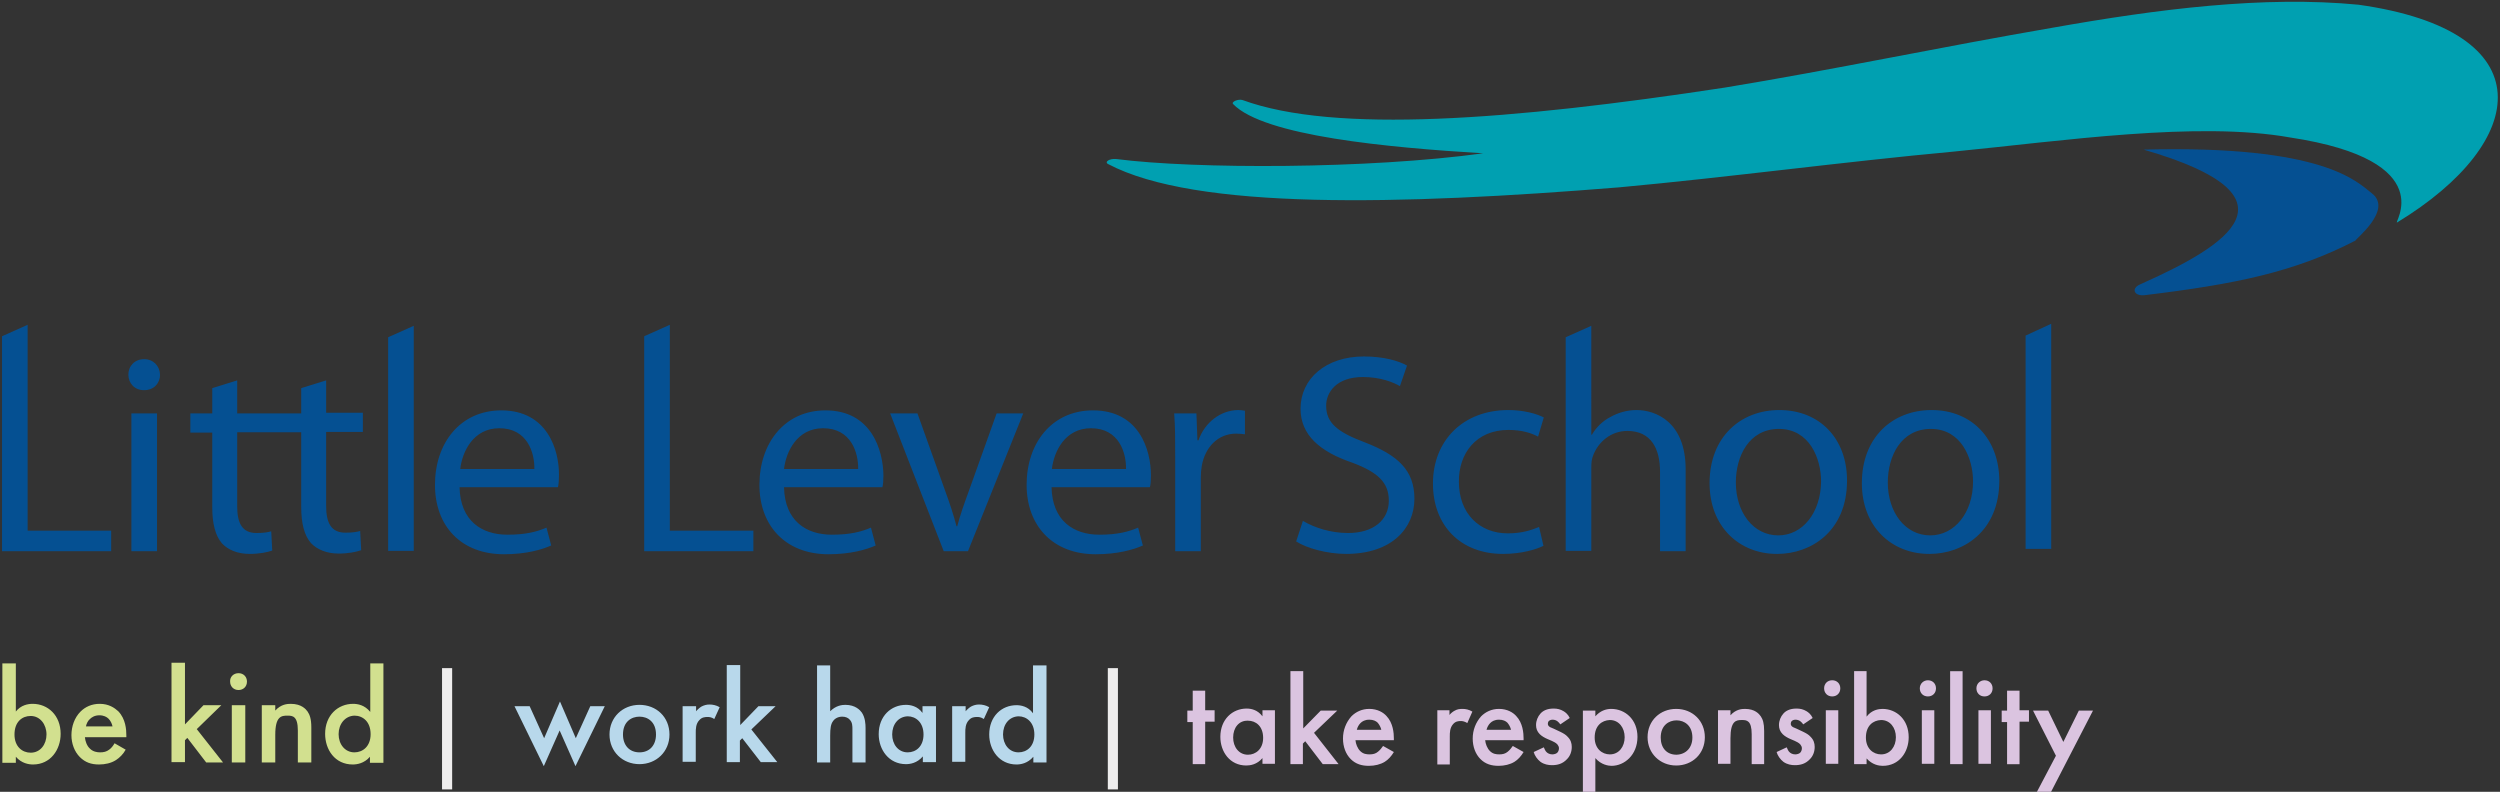
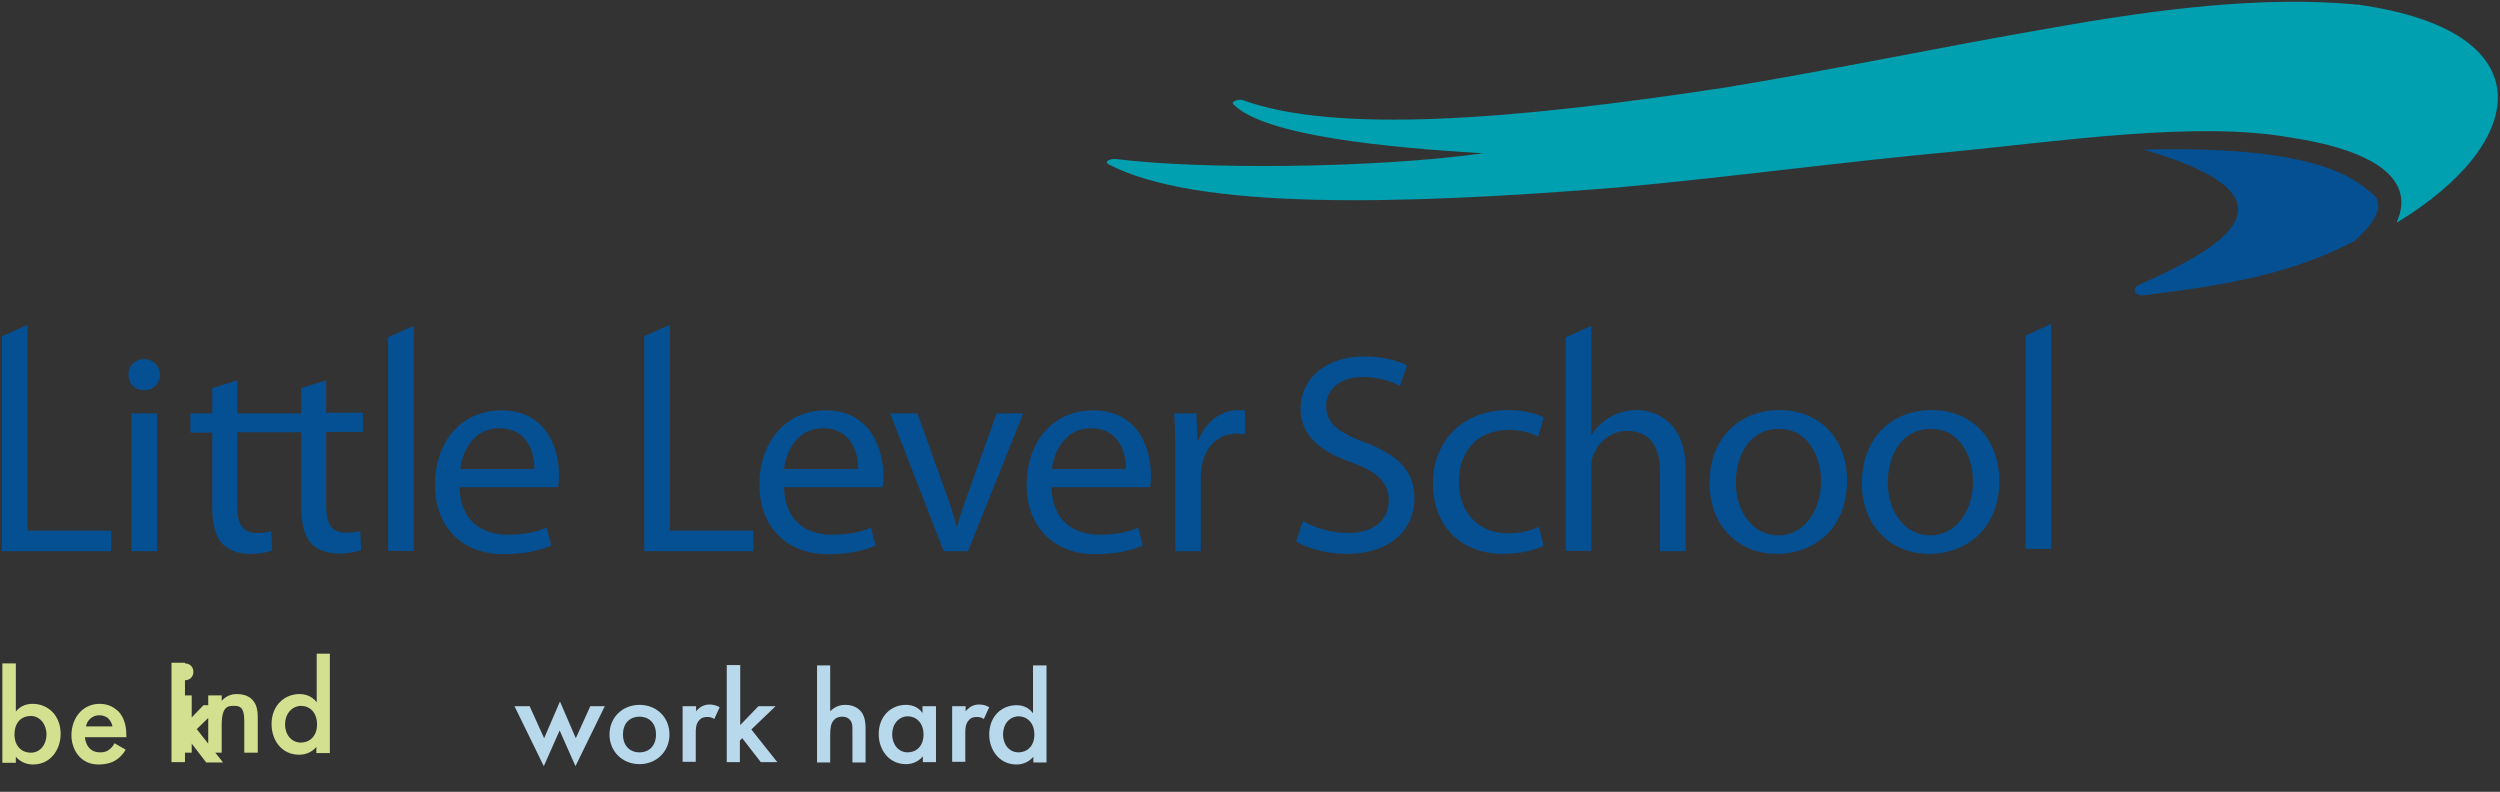
<svg xmlns="http://www.w3.org/2000/svg" version="1.1" id="Layer_1" x="0" y="0" viewBox="0 0 742 235" xml:space="preserve">
  <rect x="0" y="0" width="742" height="235" fill="#333333" stroke="none" />
  <style>.st4{fill:#055092}</style>
-   <path d="M4.6 211.3c1.6-2.1 3.8-2.4 5.1-2.4 4.5 0 8.3 3.4 8.3 8.9 0 4.7-3 9.1-8.2 9.1-1.2 0-3.4-.3-5.1-2.3v1.8h-4v-29.5h4v14.4zm-.3 6.7c0 3.6 2.3 5.4 4.8 5.4 2.9 0 4.7-2.5 4.7-5.4 0-3-1.9-5.5-4.7-5.5-2.5 0-4.8 1.7-4.8 5.5zm33 4.5c-.7 1.3-1.8 2.4-2.9 3.1-1.4.9-3.2 1.3-5 1.3-2.3 0-4.1-.6-5.7-2.2-1.6-1.6-2.5-4-2.5-6.5 0-2.6.9-5.2 2.7-7 1.4-1.4 3.3-2.3 5.7-2.3 2.7 0 4.4 1.2 5.5 2.2 2.2 2.3 2.4 5.4 2.4 7.2v.5H25.2c.1 1.2.6 2.6 1.5 3.4.9.9 2.1 1.1 3 1.1 1.1 0 1.9-.2 2.7-.8.7-.5 1.2-1.2 1.6-1.9l3.3 1.9zm-3.9-6.9c-.2-.9-.6-1.7-1.2-2.3-.5-.5-1.4-1-2.7-1-1.4 0-2.3.6-2.8 1.1-.6.5-1 1.3-1.2 2.2h7.9zm21.5-18.7V215l5.5-5.7h5.3l-7.3 7.1 7.8 9.9h-5l-5.6-7.3-.7.7v6.5h-4v-29.5h4zm15.9 2.9c1.5 0 2.5 1.1 2.5 2.5 0 1.5-1.1 2.5-2.5 2.5-1.5 0-2.5-1.1-2.5-2.5-.1-1.4 1-2.5 2.5-2.5zm2 9.5v17h-4v-17h4zm4.9 0h4v1.6c1.7-1.9 3.6-2 4.6-2 3.2 0 4.5 1.6 5 2.3.6.9 1.1 2.1 1.1 4.7v10.4h-4v-9.5c0-4.3-1.6-4.4-3.1-4.4-1.8 0-3.6.2-3.6 5.7v8.2h-4v-17zm32.1-12.4h4v29.5h-4v-1.8c-1.7 2-3.9 2.3-5.1 2.3-5.3 0-8.2-4.4-8.2-9.1 0-5.5 3.8-8.9 8.3-8.9 1.3 0 3.4.3 5.1 2.4v-14.4zm-9.3 21c0 3 1.9 5.4 4.7 5.4 2.5 0 4.8-1.8 4.8-5.4 0-3.7-2.3-5.5-4.8-5.5-2.8.1-4.7 2.5-4.7 5.5z" fill="#d2e08f" />
+   <path d="M4.6 211.3c1.6-2.1 3.8-2.4 5.1-2.4 4.5 0 8.3 3.4 8.3 8.9 0 4.7-3 9.1-8.2 9.1-1.2 0-3.4-.3-5.1-2.3v1.8h-4v-29.5h4v14.4zm-.3 6.7c0 3.6 2.3 5.4 4.8 5.4 2.9 0 4.7-2.5 4.7-5.4 0-3-1.9-5.5-4.7-5.5-2.5 0-4.8 1.7-4.8 5.5zm33 4.5c-.7 1.3-1.8 2.4-2.9 3.1-1.4.9-3.2 1.3-5 1.3-2.3 0-4.1-.6-5.7-2.2-1.6-1.6-2.5-4-2.5-6.5 0-2.6.9-5.2 2.7-7 1.4-1.4 3.3-2.3 5.7-2.3 2.7 0 4.4 1.2 5.5 2.2 2.2 2.3 2.4 5.4 2.4 7.2v.5H25.2c.1 1.2.6 2.6 1.5 3.4.9.9 2.1 1.1 3 1.1 1.1 0 1.9-.2 2.7-.8.7-.5 1.2-1.2 1.6-1.9l3.3 1.9zm-3.9-6.9c-.2-.9-.6-1.7-1.2-2.3-.5-.5-1.4-1-2.7-1-1.4 0-2.3.6-2.8 1.1-.6.5-1 1.3-1.2 2.2h7.9zm21.5-18.7V215l5.5-5.7h5.3l-7.3 7.1 7.8 9.9h-5l-5.6-7.3-.7.7v6.5h-4v-29.5h4zc1.5 0 2.5 1.1 2.5 2.5 0 1.5-1.1 2.5-2.5 2.5-1.5 0-2.5-1.1-2.5-2.5-.1-1.4 1-2.5 2.5-2.5zm2 9.5v17h-4v-17h4zm4.9 0h4v1.6c1.7-1.9 3.6-2 4.6-2 3.2 0 4.5 1.6 5 2.3.6.9 1.1 2.1 1.1 4.7v10.4h-4v-9.5c0-4.3-1.6-4.4-3.1-4.4-1.8 0-3.6.2-3.6 5.7v8.2h-4v-17zm32.1-12.4h4v29.5h-4v-1.8c-1.7 2-3.9 2.3-5.1 2.3-5.3 0-8.2-4.4-8.2-9.1 0-5.5 3.8-8.9 8.3-8.9 1.3 0 3.4.3 5.1 2.4v-14.4zm-9.3 21c0 3 1.9 5.4 4.7 5.4 2.5 0 4.8-1.8 4.8-5.4 0-3.7-2.3-5.5-4.8-5.5-2.8.1-4.7 2.5-4.7 5.5z" fill="#d2e08f" />
  <path d="M157.2 209.6l4.3 9.5 4.7-10.9 4.7 10.9 4.3-9.5h4.3l-8.7 17.8-4.7-10.6-4.7 10.6-8.7-17.8h4.5zm41.5 8.4c0 5.1-3.9 8.8-8.9 8.8s-8.9-3.7-8.9-8.8c0-5.1 3.9-8.8 8.9-8.8s8.9 3.6 8.9 8.8zm-4 0c0-3.8-2.5-5.3-4.9-5.3s-4.9 1.5-4.9 5.3c0 3.2 1.9 5.3 4.9 5.3s4.9-2.1 4.9-5.3zm8-8.4h3.9v1.5c.4-.5 1.1-1.1 1.6-1.4.8-.4 1.5-.6 2.4-.6.9 0 2 .2 3 .8l-1.6 3.5c-.9-.6-1.6-.6-2-.6-.8 0-1.7.1-2.4.9-1.1 1.1-1.1 2.7-1.1 3.8v8.6h-3.9v-16.5zm17-12.1v17.7l5.4-5.6h5.1l-7.2 6.9 7.7 9.7h-4.9l-5.5-7.1-.7.7v6.4h-3.9v-28.8h4zm22.8 0h3.9v13.6c1.7-1.7 3.5-1.9 4.5-1.9 3 0 4.4 1.6 4.9 2.3 1 1.5 1.1 3.4 1.1 4.6v10.2H253v-9.8c0-1 0-2.1-.8-2.9-.4-.5-1.2-.9-2.2-.9-1.3 0-2.3.6-2.8 1.4-.6.8-.8 2.1-.8 4.2v8h-3.9v-28.8zm31.4 12.1h3.9v16.6h-3.9v-1.7c-1.7 2-3.8 2.3-5 2.3-5.1 0-8.1-4.3-8.1-8.9 0-5.4 3.7-8.7 8.1-8.7 1.2 0 3.4.3 4.9 2.4v-2zm-9.1 8.4c0 2.9 1.8 5.3 4.6 5.3 2.5 0 4.7-1.8 4.7-5.3 0-3.6-2.3-5.4-4.7-5.4-2.8.1-4.6 2.4-4.6 5.4zm17.9-8.4h3.9v1.5c.4-.5 1.1-1.1 1.6-1.4.8-.4 1.5-.6 2.4-.6.9 0 2 .2 3 .8l-1.6 3.5c-.9-.6-1.6-.6-2-.6-.8 0-1.7.1-2.4.9-1.1 1.1-1.1 2.7-1.1 3.8v8.6h-3.9v-16.5zm24-12.1h3.9v28.8h-3.9v-1.7c-1.7 2-3.8 2.3-5 2.3-5.1 0-8.1-4.3-8.1-8.9 0-5.4 3.7-8.7 8.1-8.7 1.2 0 3.4.3 4.9 2.4v-14.2zm-9 20.5c0 2.9 1.8 5.3 4.6 5.3 2.5 0 4.7-1.8 4.7-5.3 0-3.6-2.3-5.4-4.7-5.4-2.8.1-4.6 2.4-4.6 5.4z" fill="#b8d8eb" />
-   <path d="M357.7 214.3v12.5H354v-12.5h-1.6v-3.4h1.6V205h3.7v5.8h2.8v3.4h-2.8zm17-3.5h3.7v15.9h-3.7V225c-1.6 1.9-3.6 2.2-4.8 2.2-4.9 0-7.7-4.1-7.7-8.5 0-5.2 3.6-8.4 7.8-8.4 1.2 0 3.2.3 4.7 2.3v-1.8zm-8.7 8.1c0 2.8 1.7 5.1 4.4 5.1 2.3 0 4.5-1.7 4.5-5 0-3.5-2.2-5.1-4.5-5.1-2.7-.1-4.4 2.1-4.4 5zm20.8-19.7v17l5.2-5.3h4.9l-6.9 6.6 7.3 9.3h-4.7l-5.2-6.8-.7.7v6.1H383v-27.6h3.8zm26.9 24c-.7 1.2-1.7 2.3-2.7 2.9-1.3.8-3 1.2-4.7 1.2-2.1 0-3.9-.5-5.4-2-1.5-1.5-2.3-3.7-2.3-6.1 0-2.5.9-4.8 2.5-6.6 1.3-1.3 3.1-2.2 5.3-2.2 2.5 0 4.2 1.1 5.1 2.1 2 2.1 2.2 5.1 2.2 6.7v.5h-11.4c.1 1.1.6 2.4 1.4 3.2.9.9 1.9 1 2.8 1 1 0 1.8-.2 2.5-.8.6-.5 1.1-1.1 1.5-1.7l3.2 1.8zm-3.7-6.5c-.2-.9-.6-1.6-1.1-2.2-.5-.5-1.3-.9-2.5-.9-1.3 0-2.1.5-2.6 1s-.9 1.2-1.1 2h7.3zm16.5-5.9h3.7v1.4c.4-.5 1-1 1.6-1.3.7-.4 1.4-.5 2.3-.5.9 0 1.9.2 2.9.8l-1.5 3.4c-.8-.5-1.5-.6-1.9-.6-.8 0-1.6.1-2.3.9-1 1.1-1 2.6-1 3.7v8.3h-3.7v-16.1zm25.7 12.4c-.7 1.2-1.7 2.3-2.7 2.9-1.3.8-3 1.2-4.7 1.2-2.1 0-3.9-.5-5.4-2-1.5-1.5-2.3-3.7-2.3-6.1 0-2.5.9-4.8 2.5-6.6 1.3-1.3 3.1-2.2 5.3-2.2 2.5 0 4.2 1.1 5.1 2.1 2 2.1 2.2 5.1 2.2 6.7v.5h-11.4c.1 1.1.6 2.4 1.4 3.2.9.9 1.9 1 2.8 1 1 0 1.8-.2 2.5-.8.6-.5 1.1-1.1 1.5-1.7l3.2 1.8zm-3.7-6.5c-.2-.9-.6-1.6-1.1-2.2-.5-.5-1.3-.9-2.5-.9-1.3 0-2.1.5-2.6 1s-.9 1.2-1.1 2h7.3zm14.6-1.7c-.4-.6-1.1-1.4-2.3-1.4-.5 0-.9.2-1.1.4-.2.2-.3.5-.3.8 0 .4.2.7.5.9.2.2.5.2 1.3.6l1.9.9c.8.4 1.6.8 2.2 1.5.9.9 1.2 1.9 1.2 3 0 1.4-.5 2.7-1.4 3.6-1.3 1.4-2.8 1.8-4.5 1.8-1 0-2.3-.2-3.4-1-.9-.7-1.7-1.8-2-2.9l3-1.4c.2.5.5 1.2.9 1.5.2.2.8.6 1.6.6.6 0 1.2-.2 1.5-.5.3-.3.5-.8.5-1.3s-.2-.8-.5-1.2c-.5-.5-1-.7-1.6-1l-1.4-.6c-.7-.3-1.6-.8-2.2-1.4-.8-.8-1.1-1.7-1.1-2.7 0-1.3.5-2.5 1.3-3.4.7-.8 1.9-1.5 3.9-1.5 1.1 0 2 .2 3 .8.5.3 1.3.9 1.8 2l-2.8 1.9zm10.4 20.5h-3.7v-24.6h3.7v1.7c1.4-1.6 3.1-2.2 4.7-2.2 4.2 0 7.8 3.2 7.8 8.3 0 5.4-3.9 8.6-7.7 8.6-.9 0-3.1-.3-4.8-2.3v10.5zm-.2-16.6c0 3.3 2.2 5 4.5 5 2.7 0 4.4-2.3 4.4-5.1s-1.7-5.1-4.4-5.1c-2.4.1-4.5 1.7-4.5 5.2zm32.7-.1c0 4.9-3.7 8.4-8.5 8.4s-8.5-3.6-8.5-8.4c0-4.9 3.7-8.4 8.5-8.4s8.5 3.5 8.5 8.4zm-3.7.1c0-3.6-2.4-5.1-4.7-5.1-2.3 0-4.7 1.5-4.7 5.1 0 3.1 1.8 5.1 4.7 5.1 2.8-.1 4.7-2.1 4.7-5.1zm7.6-8.1h3.7v1.5c1.6-1.8 3.4-1.9 4.3-1.9 3 0 4.2 1.5 4.7 2.2.6.9 1 2 1 4.4v9.8h-3.7v-8.9c0-4.1-1.5-4.2-2.9-4.2-1.7 0-3.4.2-3.4 5.4v7.6h-3.7v-15.9zm25.3 4.2c-.4-.6-1.1-1.4-2.3-1.4-.5 0-.9.2-1.1.4-.2.2-.3.5-.3.8 0 .4.2.7.5.9.2.2.5.2 1.3.6l1.9.9c.8.4 1.6.8 2.2 1.5.9.9 1.2 1.9 1.2 3 0 1.4-.5 2.7-1.4 3.6-1.3 1.4-2.8 1.8-4.5 1.8-1 0-2.3-.2-3.4-1-.9-.7-1.7-1.8-2-2.9l3-1.4c.2.5.5 1.2.9 1.5.2.2.8.6 1.6.6.6 0 1.2-.2 1.5-.5.3-.3.5-.8.5-1.3s-.2-.8-.5-1.2c-.5-.5-1-.7-1.6-1l-1.4-.6c-.7-.3-1.6-.8-2.2-1.4-.8-.8-1.1-1.7-1.1-2.7 0-1.3.5-2.5 1.3-3.4.7-.8 1.9-1.5 3.9-1.5 1.1 0 2 .2 3 .8.5.3 1.3.9 1.8 2l-2.8 1.9zm8.6-13.1c1.4 0 2.4 1 2.4 2.4s-1 2.4-2.4 2.4-2.4-1-2.4-2.4 1-2.4 2.4-2.4zm1.8 8.9v15.9h-3.7v-15.9h3.7zm8.4 1.9c1.5-2 3.6-2.3 4.7-2.3 4.2 0 7.8 3.2 7.8 8.4 0 4.4-2.8 8.5-7.7 8.5-1.1 0-3.1-.3-4.8-2.2v1.7h-3.7v-27.6h3.7v13.5zm-.2 6.2c0 3.3 2.2 5 4.5 5 2.7 0 4.4-2.3 4.4-5.1s-1.7-5.1-4.4-5.1c-2.4.1-4.5 1.7-4.5 5.2zm18.4-17c1.4 0 2.4 1 2.4 2.4s-1 2.4-2.4 2.4-2.4-1-2.4-2.4 1.1-2.4 2.4-2.4zm1.9 8.9v15.9h-3.7v-15.9h3.7zm8.4-11.6v27.6h-3.7v-27.6h3.7zm6.5 2.7c1.4 0 2.4 1 2.4 2.4s-1 2.4-2.4 2.4-2.4-1-2.4-2.4 1.1-2.4 2.4-2.4zm1.9 8.9v15.9h-3.7v-15.9h3.7zm8.5 3.5v12.5h-3.7v-12.5h-1.6v-3.4h1.6V205h3.7v5.8h2.8v3.4h-2.8zm10.8 10l-6.8-13.4h4.5l4.5 9.3 4.6-9.3h4.2l-12.7 24.6h-4.2l5.9-11.2z" fill="#dbc4e0" />
-   <path d="M331.8 234.3h-3v-36h3v36zm-197.6 0h-3v-36h3v36z" fill="#eeeded" />
  <path class="st4" d="M699.1 71.4c-18 9.3-35.3 12.9-62.5 16.2-3.2.4-4.2-2-1.4-3.2 25.8-11.5 49.4-26 1-40 53.6-1.4 63.4 9.6 67.8 13 6.3 4.9-5.1 13.7-4.9 14" />
  <path d="M440.2 45.5c-28.1-1.7-65-5.1-74.2-14.6-.7-.7 1.6-1.6 2.8-1.2 27.4 10 79.5 6 143.1-3.7 31.7-5.2 64.9-12.2 96.9-17.7 32-5.7 63.2-9.6 91.2-6.9 55.5 7.8 50.8 40.7 11.5 64.6-1.6.9 13.7-18.3-31.8-25.2-27.5-4.9-67.4 1-99.9 4.2-32.6 3-66.6 7.6-99.2 10.6-65.4 5.3-125.7 6.8-151.7-6.9-1.2-.6.3-1.7 2.4-1.5 23.4 3 74.6 3 108.9-1.7" fill="#00a0b1" />
  <path class="st4" d="M8.2 96.4L.6 99.8v63.8H33v-6.1H8.2zm34.6 10.2c-2.8 0-4.7 2-4.7 4.6 0 2.5 1.8 4.6 4.6 4.6h.1c2.9 0 4.7-2.1 4.7-4.6-.1-2.6-2-4.6-4.7-4.6zM39 122.7h7.6v40.9H39zm57.8-9.8l-7.4 2.3v7.5h-19v-9.8l-7.4 2.3v7.5h-6.5v5.7H63v22.2c0 4.8.9 8.4 2.9 10.7 1.8 1.9 4.6 3.1 8.2 3.1 2.9 0 5.3-.5 6.7-1l-.3-5.7c-1.1.3-2.3.5-4.4.5-4.2 0-5.7-2.9-5.7-7.9v-22h19v22.2c0 4.8.9 8.4 2.9 10.7 1.8 1.9 4.7 3.1 8.2 3.1 2.9 0 5.3-.5 6.7-1l-.3-5.7c-1.1.3-2.3.5-4.4.5-4.2 0-5.7-2.9-5.7-7.9v-22h10.9v-5.7H96.8v-9.6zm52 8.9c-12.2 0-19.7 9.7-19.7 22.1 0 12.2 7.7 20.6 20.5 20.6 6.6 0 11.3-1.4 14-2.6l-1.4-5.3c-2.8 1.2-6.1 2.1-11.6 2.1-7.6 0-14-4.1-14.2-14.1h29.2c.2-.8.3-1.9.3-3.5.1-7.6-3.5-19.3-17.1-19.3zm-12.2 17.4c.6-5.2 3.9-12.1 11.6-12.1 8.4 0 10.5 7.4 10.4 12.1h-22zm-21.4 24.3h7.6V96.7l-7.6 3.4zm83.6-67.1l-7.6 3.4v63.8h32.4v-6.1h-24.8zm46.2 25.4c-12.1 0-19.6 9.7-19.6 22.1 0 12.2 7.8 20.6 20.5 20.6 6.6 0 11.3-1.4 14-2.6l-1.4-5.3c-2.8 1.2-6.1 2.1-11.6 2.1-7.6 0-14-4.1-14.2-14.1h29.2c.2-.8.3-1.9.3-3.5-.1-7.6-3.6-19.3-17.2-19.3zm-12.3 17.4c.6-5.2 3.9-12.1 11.6-12.1 8.4 0 10.5 7.4 10.4 12.1h-22zm54.9 6.4c-1.4 3.8-2.6 7.2-3.5 10.6h-.2c-.9-3.4-2-6.8-3.4-10.6l-8.2-22.9h-8.1l15.9 40.9h7.2l16.4-40.9h-7.9l-8.2 22.9zm36.8-23.8c-12.2 0-19.7 9.7-19.7 22.1 0 12.2 7.8 20.6 20.5 20.6 6.6 0 11.3-1.4 14-2.6l-1.4-5.3c-2.8 1.2-6.1 2.1-11.5 2.1-7.6 0-14-4.1-14.2-14.1h29.2c.2-.8.3-1.9.3-3.5 0-7.6-3.5-19.3-17.2-19.3zm-12.2 17.4c.6-5.2 3.9-12.1 11.6-12.1 8.4 0 10.5 7.4 10.4 12.1h-22zm43.5-8.5h-.3l-.3-8h-6.6c.3 3.8.3 7.9.3 12.8v28.1h7.6v-21.9c0-1.2.1-2.4.3-3.5 1-5.5 4.8-9.5 10.2-9.5 1 0 1.8.1 2.6.2v-7c-.7-.1-1.3-.2-2.1-.2-5.1.1-9.8 3.6-11.7 9zm49.4.6c-8-3-11.5-5.7-11.5-10.9 0-3.9 3-8.5 10.9-8.5 5.3 0 9.1 1.6 11 2.7l2.1-6.1c-2.5-1.4-6.9-2.7-12.8-2.7-11.3 0-18.8 6.6-18.8 15.5 0 7.9 5.9 12.8 15.3 16 7.8 2.9 10.9 6 10.9 11.3 0 5.7-4.5 9.6-12.1 9.6-5.2 0-10-1.6-13.4-3.6l-2 6.1c3.1 2 9.2 3.7 14.8 3.7 13.7 0 20.3-7.7 20.3-16.4 0-8.4-4.9-12.9-14.7-16.7zm196.1-31.7v63.3h7.6V96.1zm-153.5 28c4.1 0 7 1 8.8 2l1.7-5.7c-2.1-1.1-6-2.2-10.5-2.2-13.6 0-22.4 9.2-22.4 21.8 0 12.5 8.2 20.9 20.8 20.9 5.6 0 10-1.4 12-2.4l-1.3-5.6c-2.2.9-5 1.9-9.3 1.9-8.3 0-14.5-5.8-14.5-15.3-.1-8.4 5.1-15.4 14.7-15.4zm38-5.9c-2.8 0-5.5.8-7.8 2.1-2.3 1.2-4.2 3.1-5.4 5.2h-.2V96.7l-7.6 3.4v63.4h7.6v-24.7c0-1.4.1-2.5.5-3.5 1.5-4.1 5.3-7.4 10.2-7.4 7.2 0 9.7 5.5 9.7 12.1v23.6h7.6v-24.3c0-14.2-9-17.6-14.6-17.6zm42.4 0c-11.5 0-20.7 8-20.7 21.7 0 12.9 8.8 21 20 21h.1c9.9 0 20.7-6.6 20.7-21.8 0-12.4-8.1-20.9-20.1-20.9zm-.3 37.2c-7.4 0-12.6-6.8-12.6-15.7 0-7.8 3.9-15.9 12.8-15.9 9 0 12.5 8.7 12.5 15.6-.1 9.3-5.5 16-12.7 16zm45.5-37.2c-11.5 0-20.7 8-20.7 21.7 0 12.9 8.8 21 20 21h.1c9.9 0 20.7-6.6 20.7-21.8-.1-12.4-8.2-20.9-20.1-20.9zm-.4 37.2c-7.4 0-12.6-6.8-12.6-15.7 0-7.8 3.9-15.9 12.8-15.9 9 0 12.5 8.7 12.5 15.6 0 9.3-5.5 16-12.7 16z" />
</svg>